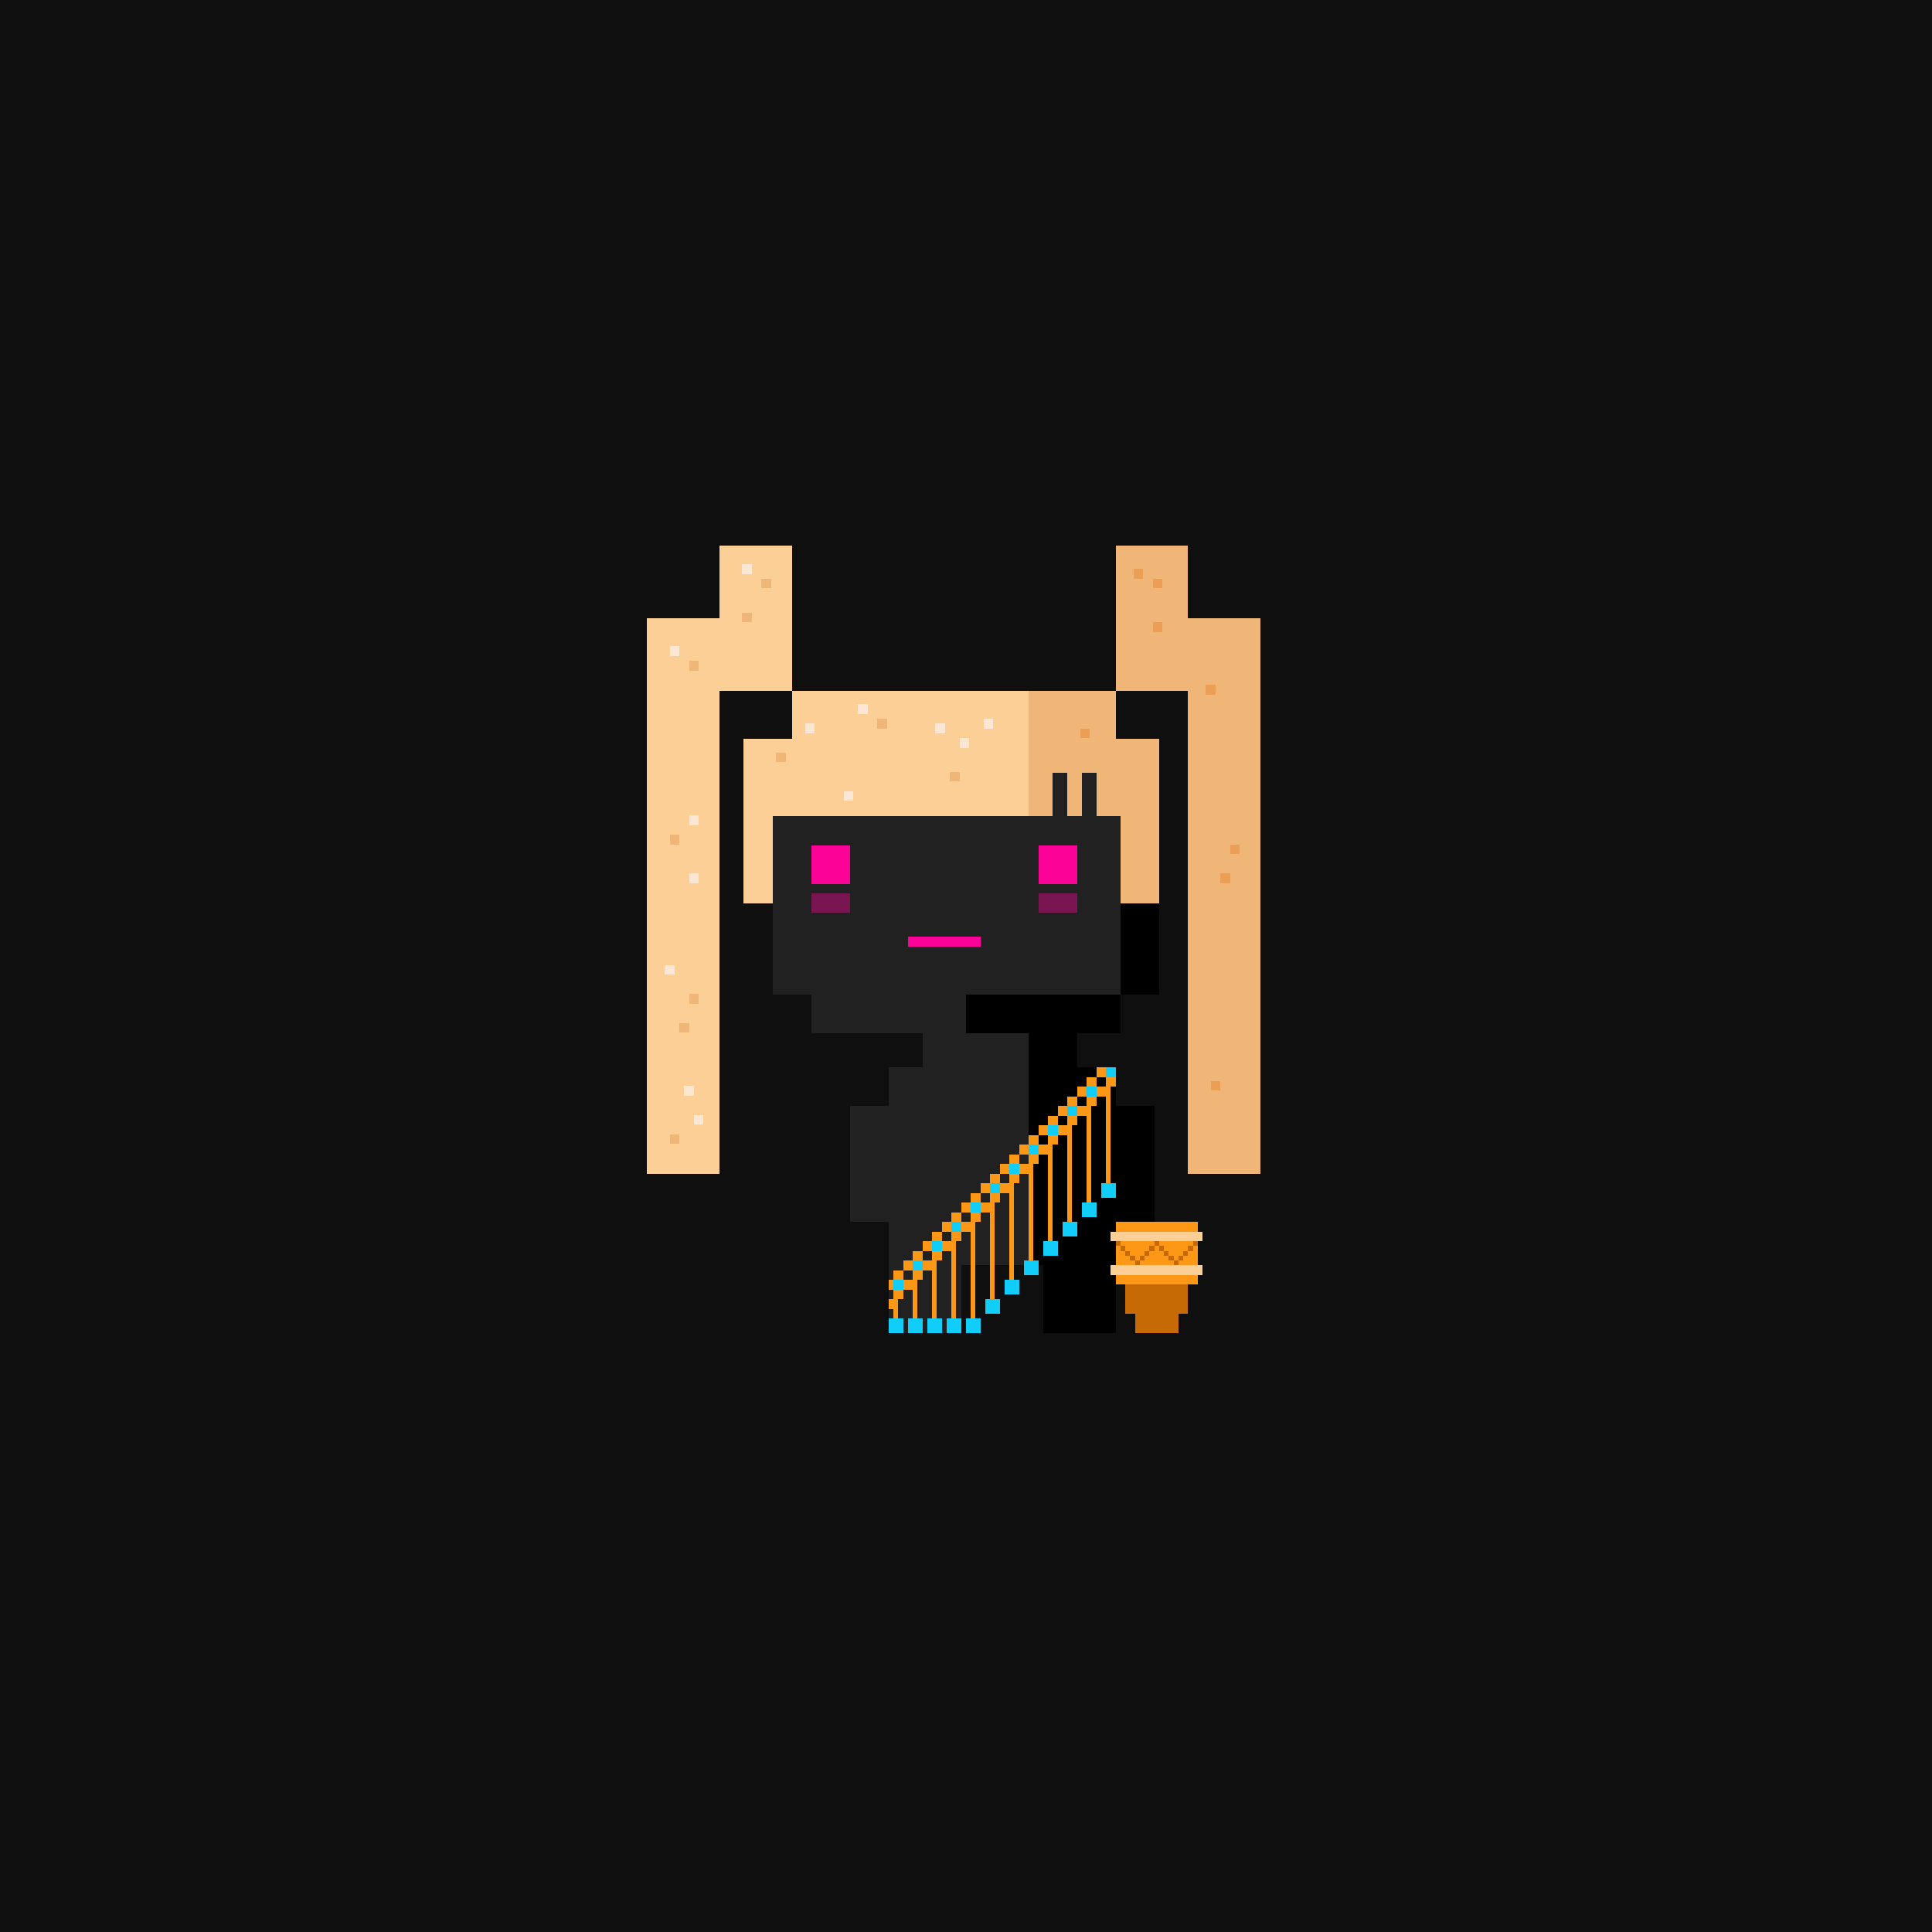
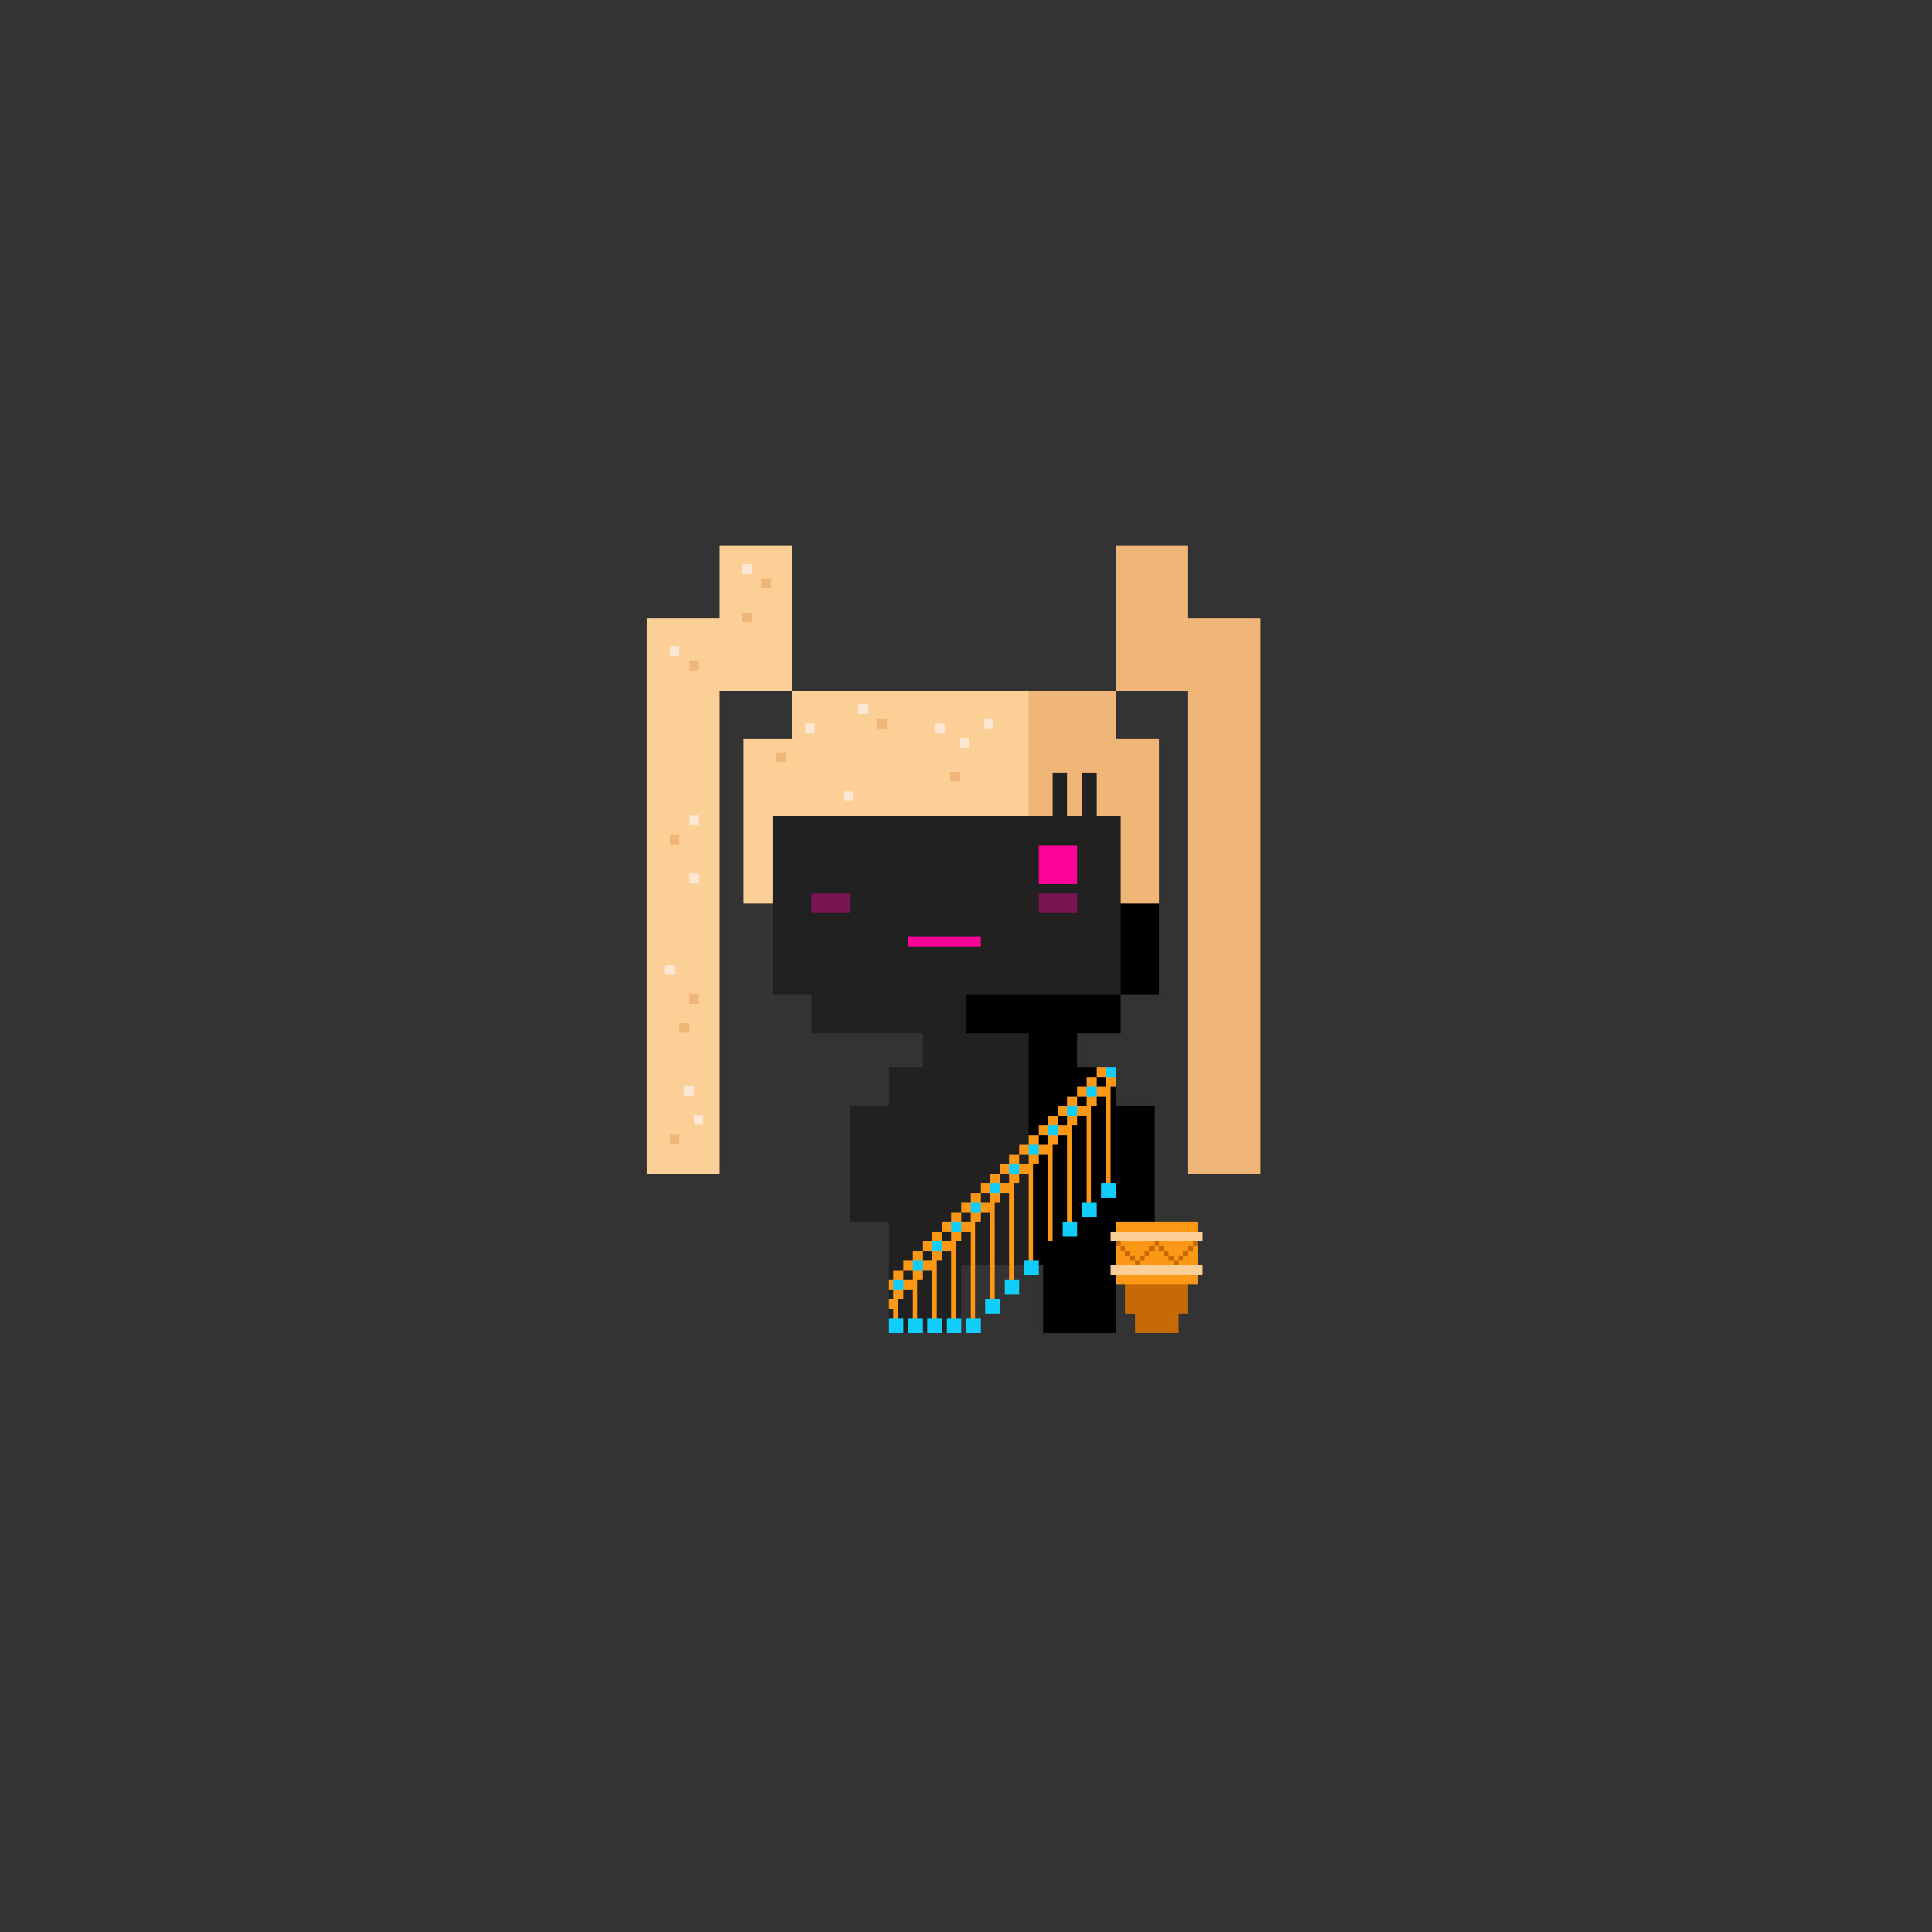
<svg xmlns="http://www.w3.org/2000/svg" viewBox="0 0 400 400">
  <rect x="0" y="0" width="400" height="400" fill="#333333" stroke="none" />
  <defs>
    <style>.Body__cls-1{opacity:0.7}.Body__cls-2{fill:#212121}.Body__cls-3,.Body__cls-4{fill:#fc0397}.Body__cls-4{opacity:0.4}</style>
  </defs>
-   <path class="Body__cls-1" d="M0 0H400V400H0z" shape-rendering="crispEdges" />
  <path class="Body__cls-2" d="M240 206 240 161 235 161 235 156 230 156 230 151 170 151 170 156 165 156 165 161 160 161 160 206 168 206 168 214 191 214 191 221 184 221 184 229 176 229 176 245 176 253 184 253 184 262 184 276 199 276 199 262 213 262 213 214 200 214 200 206 240 206z" shape-rendering="crispEdges" />
-   <path id="Body__Left_Eye" data-name="Left Eye" class="Body__cls-3" d="M168 175H176V183H168z" shape-rendering="crispEdges" />
  <path id="Body__Right_Eye" data-name="Right Eye" class="Body__cls-3" d="M215 175H223V183H215z" shape-rendering="crispEdges" />
  <path id="Body__Mouth" class="Body__cls-3" d="M188 194H203V196H188z" shape-rendering="crispEdges" />
  <path id="Body__Left_Cheek" data-name="Left Cheek" class="Body__cls-4" d="M168 185H176V189H168z" shape-rendering="crispEdges" />
  <path id="Body__Right_Cheek" data-name="Right Cheek" class="Body__cls-4" d="M215 185H223V189H215z" shape-rendering="crispEdges" />
  <path d="M232 214 232 206 200 206 200 214 213 214 213 262 216 262 216 276 231 276 231 262 231 253 239 253 239 245 239 229 231 229 231 221 223 221 223 214 232 214zM240 161 235 161 235 156 230 156 230 161 232 161 232 206 240 206 240 161zM225 151H230V156H225z" shape-rendering="crispEdges" />
  <defs>
    <style>.Hair__cls-1{fill:#fccf97}.Hair__cls-2{fill:#efb678}.Hair__cls-3{fill:#fce7d4}.Hair__cls-4{fill:#ea9f54}</style>
  </defs>
  <path class="Hair__cls-1" d="M213 143 164 143 164 153 154 153 154 165 154 169 154 187 160 187 160 169 213 169 213 143z" shape-rendering="crispEdges" />
  <path class="Hair__cls-2" d="M231 153 231 143 213 143 213 169 218 169 218 160 221 160 221 169 224 169 224 160 227 160 227 169 232 169 232 187 240 187 240 169 240 165 240 153 231 153z" shape-rendering="crispEdges" />
  <path class="Hair__cls-1" d="M149 113 149 128 134 128 134 243 149 243 149 143 164 143 164 128 164 113 149 113z" shape-rendering="crispEdges" />
  <path class="Hair__cls-2" d="M246 128 246 113 231 113 231 128 231 143 246 143 246 243 261 243 261 128 246 128z" shape-rendering="crispEdges" />
  <path class="Hair__cls-3" d="M198.66 152.84H200.66V154.84H198.66zM174.66 163.84H176.66V165.84H174.66zM166.66 149.84H168.66V151.84H166.66zM177.66 145.84H179.66V147.84H177.66zM193.66 149.84H195.66V151.84H193.66zM203.66 148.84H205.66V150.84H203.66z" shape-rendering="crispEdges" />
  <path class="Hair__cls-2" d="M196.66 159.84H198.66V161.84H196.66z" shape-rendering="crispEdges" />
-   <path class="Hair__cls-4" d="M223.66 150.84H225.66V152.84H223.66zM238.66 128.84H240.66V130.84H238.66zM234.66 117.84H236.66V119.84H234.66zM238.66 119.84H240.66V121.84H238.66zM249.66 141.84H251.66V143.84H249.66zM254.66 174.84H256.66V176.84H254.66zM252.66 180.84H254.66V182.84H252.66zM250.66 223.84H252.66V225.84H250.66z" shape-rendering="crispEdges" />
  <path class="Hair__cls-2" d="M234.66 164.84H236.66V166.84H234.66zM181.66 148.84H183.66V150.84H181.66z" shape-rendering="crispEdges" />
  <path class="Hair__cls-3" d="M153.66 116.84H155.66V118.84H153.66z" shape-rendering="crispEdges" />
  <path class="Hair__cls-2" d="M157.66 119.84H159.66V121.84H157.66z" shape-rendering="crispEdges" />
  <path class="Hair__cls-3" d="M138.66 133.84H140.66V135.84H138.66zM142.66 168.84H144.66V170.84H142.66zM142.66 180.84H144.66V182.84H142.66zM137.66 199.84H139.66V201.84H137.66zM143.66 230.84H145.66V232.84H143.66zM141.66 224.84H143.66V226.84H141.66z" shape-rendering="crispEdges" />
  <path class="Hair__cls-2" d="M142.66 136.84H144.66V138.84H142.66zM153.66 126.84H155.66V128.84H153.66zM138.66 172.84H140.66V174.84H138.66zM142.66 205.84H144.66V207.84H142.66zM140.66 211.84H142.66V213.84H140.66zM138.66 234.84H140.66V236.84H138.66zM160.66 155.84H162.66V157.84H160.66z" shape-rendering="crispEdges" />
  <defs>
    <style>.Outfit__cls-1{fill:#fc9815}.Outfit__cls-2{fill:#10cdf9}</style>
  </defs>
  <path class="Outfit__cls-1" d="M225 223H227V225H225zM227 221H229V223H227z" shape-rendering="crispEdges" />
  <path class="Outfit__cls-2" d="M229 221H231V223H229zM225 225H227V227H225zM221 229H223V231H221zM217 233H219V235H217zM213 237H215V239H213zM209 241H211V243H209zM205 245H207V247H205zM201 249H203V251H201zM197 253H199V255H197zM193 257H195V259H193zM189 261H191V263H189zM185 265H187V267H185z" shape-rendering="crispEdges" />
  <path class="Outfit__cls-1" d="M221 227H223V229H221zM223 225H225V227H223zM217 231H219V233H217zM219 229H221V231H219zM213 235H215V237H213zM215 233H217V235H215zM209 239H211V241H209zM211 237H213V239H211zM205 243H207V245H205zM207 241H209V243H207zM201 247H203V249H201zM203 245H205V247H203zM197 251H199V253H197zM199 249H201V251H199zM193 255H195V257H193zM195 253H197V255H195zM189 259H191V261H189zM191 257H193V259H191zM185 263H187V265H185zM187 261H189V263H187zM184 265H185V267H184z" shape-rendering="crispEdges" />
  <path class="Outfit__cls-2" transform="translate(459 493) rotate(180)" d="M228 245H231V248H228z" shape-rendering="crispEdges" />
  <path class="Outfit__cls-1" d="M229 223 229 225 227 225 227 227 229 227 229 245 230 245 230 225 231 225 231 223 229 223z" shape-rendering="crispEdges" />
  <path class="Outfit__cls-2" transform="translate(451 501) rotate(180)" d="M224 249H227V252H224z" shape-rendering="crispEdges" />
  <path class="Outfit__cls-1" d="M225 227 225 229 223 229 223 231 225 231 225 249 226 249 226 229 227 229 227 227 225 227z" shape-rendering="crispEdges" />
  <path class="Outfit__cls-2" transform="translate(443 509) rotate(180)" d="M220 253H223V256H220z" shape-rendering="crispEdges" />
  <path class="Outfit__cls-1" d="M221 231 221 233 219 233 219 235 221 235 221 253 222 253 222 233 223 233 223 231 221 231z" shape-rendering="crispEdges" />
-   <path class="Outfit__cls-2" transform="translate(435 517) rotate(180)" d="M216 257H219V260H216z" shape-rendering="crispEdges" />
  <path class="Outfit__cls-1" d="M217 235 217 237 215 237 215 239 217 239 217 257 218 257 218 237 219 237 219 235 217 235z" shape-rendering="crispEdges" />
  <path class="Outfit__cls-2" transform="translate(427 525) rotate(180)" d="M212 261H215V264H212z" shape-rendering="crispEdges" />
  <path class="Outfit__cls-1" d="M213 239 213 241 211 241 211 243 213 243 213 261 214 261 214 241 215 241 215 239 213 239z" shape-rendering="crispEdges" />
  <path class="Outfit__cls-2" transform="translate(419 533) rotate(180)" d="M208 265H211V268H208z" shape-rendering="crispEdges" />
  <path class="Outfit__cls-1" d="M209 243 209 245 207 245 207 247 209 247 209 265 210 265 210 245 211 245 211 243 209 243z" shape-rendering="crispEdges" />
  <path class="Outfit__cls-2" transform="translate(411 541) rotate(180)" d="M204 269H207V272H204z" shape-rendering="crispEdges" />
  <path class="Outfit__cls-1" d="M205 247 205 249 203 249 203 251 205 251 205 269 206 269 206 249 207 249 207 247 205 247z" shape-rendering="crispEdges" />
  <path class="Outfit__cls-2" transform="translate(403 549) rotate(180)" d="M200 273H203V276H200z" shape-rendering="crispEdges" />
  <path class="Outfit__cls-1" d="M201 251 201 253 199 253 199 255 201 255 201 273 202 273 202 253 203 253 203 251 201 251z" shape-rendering="crispEdges" />
  <path class="Outfit__cls-2" transform="translate(395 549) rotate(180)" d="M196 273H199V276H196z" shape-rendering="crispEdges" />
  <path class="Outfit__cls-1" d="M197 255 197 257 195 257 195 259 197 259 197 273 198 273 198 257 199 257 199 255 197 255z" shape-rendering="crispEdges" />
  <path class="Outfit__cls-2" transform="translate(387 549) rotate(180)" d="M192 273H195V276H192z" shape-rendering="crispEdges" />
  <path class="Outfit__cls-1" d="M193 259 193 261 191 261 191 263 193 263 193 273 194 273 194 261 195 261 195 259 193 259z" shape-rendering="crispEdges" />
  <path class="Outfit__cls-2" transform="translate(379 549) rotate(180)" d="M188 273H191V276H188z" shape-rendering="crispEdges" />
  <path class="Outfit__cls-1" d="M189 263 189 265 187 265 187 267 189 267 189 273 190 273 190 265 191 265 191 263 189 263z" shape-rendering="crispEdges" />
  <path class="Outfit__cls-2" transform="translate(371 549) rotate(180)" d="M184 273H187V276H184z" shape-rendering="crispEdges" />
  <path class="Outfit__cls-1" d="M185 267 185 269 184 269 184 271 185 271 185 273 186 273 186 269 187 269 187 267 185 267z" shape-rendering="crispEdges" />
  <defs>
    <style>.Drum__cls-1{fill:#fc9815}.Drum__cls-2{fill:#c66a06}.Drum__cls-3{fill:#fccf97}</style>
  </defs>
  <path class="Drum__cls-1" d="M231 253H248V266H231z" shape-rendering="crispEdges" />
  <path class="Drum__cls-2" d="M233 266H246V272H233zM235 272H244V276H235z" shape-rendering="crispEdges" />
  <path class="Drum__cls-3" d="M230 255H249V257H230zM230 262H249V264H230z" shape-rendering="crispEdges" />
  <path class="Drum__cls-2" d="M231 257H232V258H231zM232 258H233V259H232zM233 259H234V260H233zM234 260H235V261H234zM235 261H236V262H235zM239 257H240V258H239zM240 258H241V259H240zM241 259H242V260H241zM242 260H243V261H242zM243 261H244V262H243zM236 260H237V261H236zM237 259H238V260H237zM238 258H239V259H238zM244 260H245V261H244zM245 259H246V260H245zM246 258H247V259H246zM247 257H248V258H247z" shape-rendering="crispEdges" />
</svg>